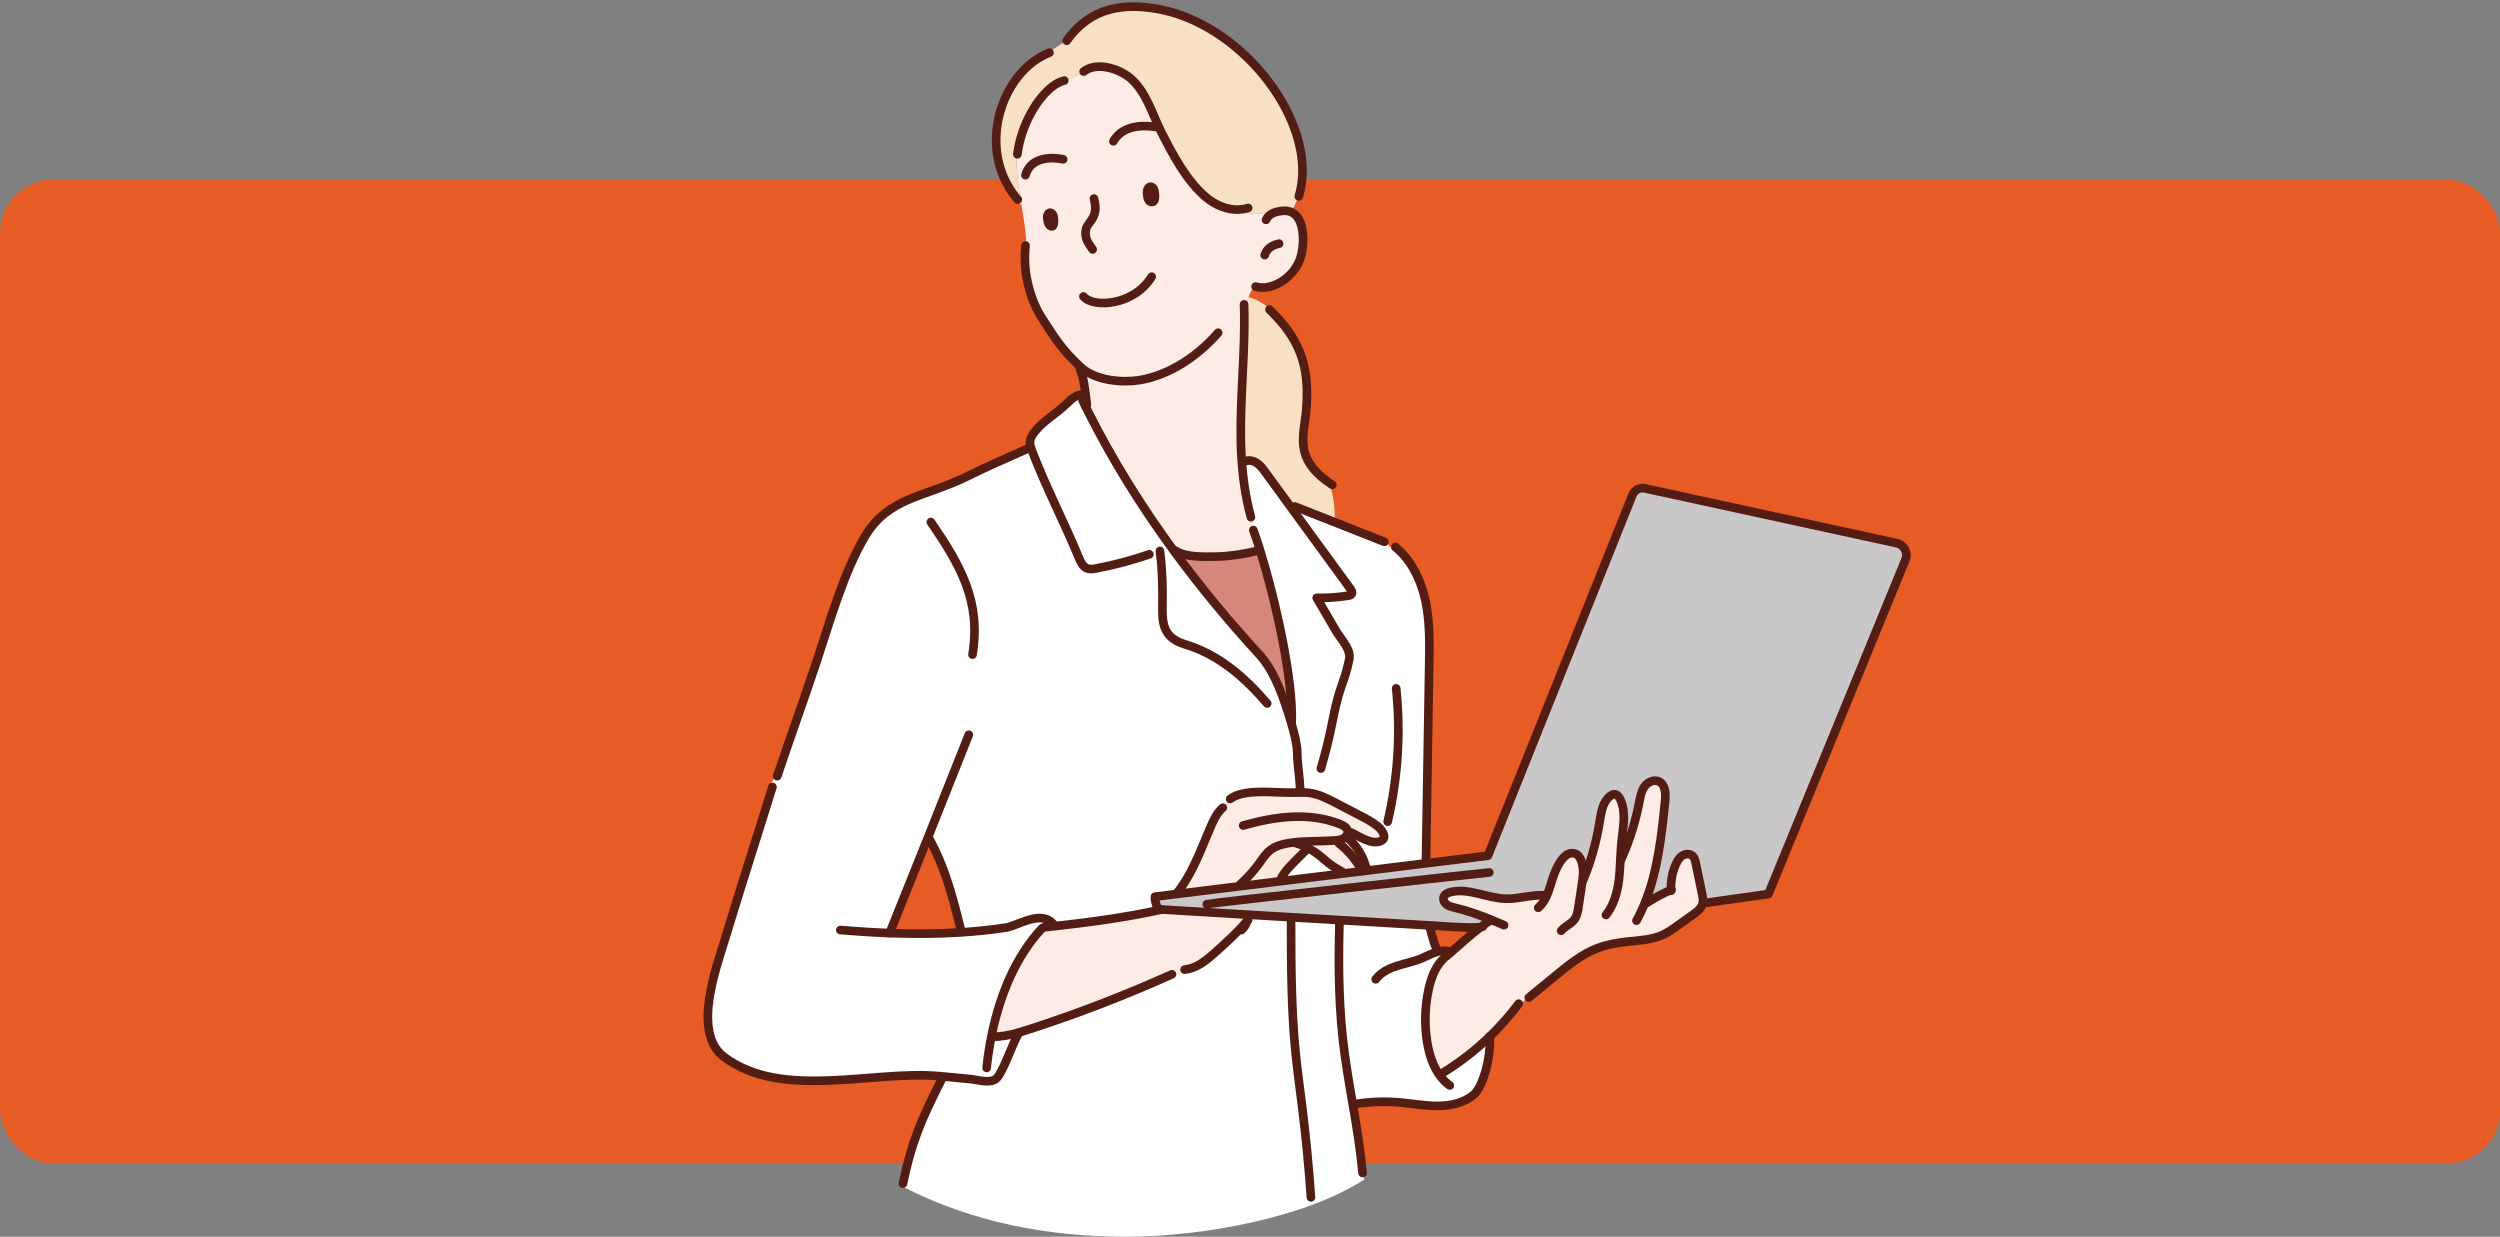
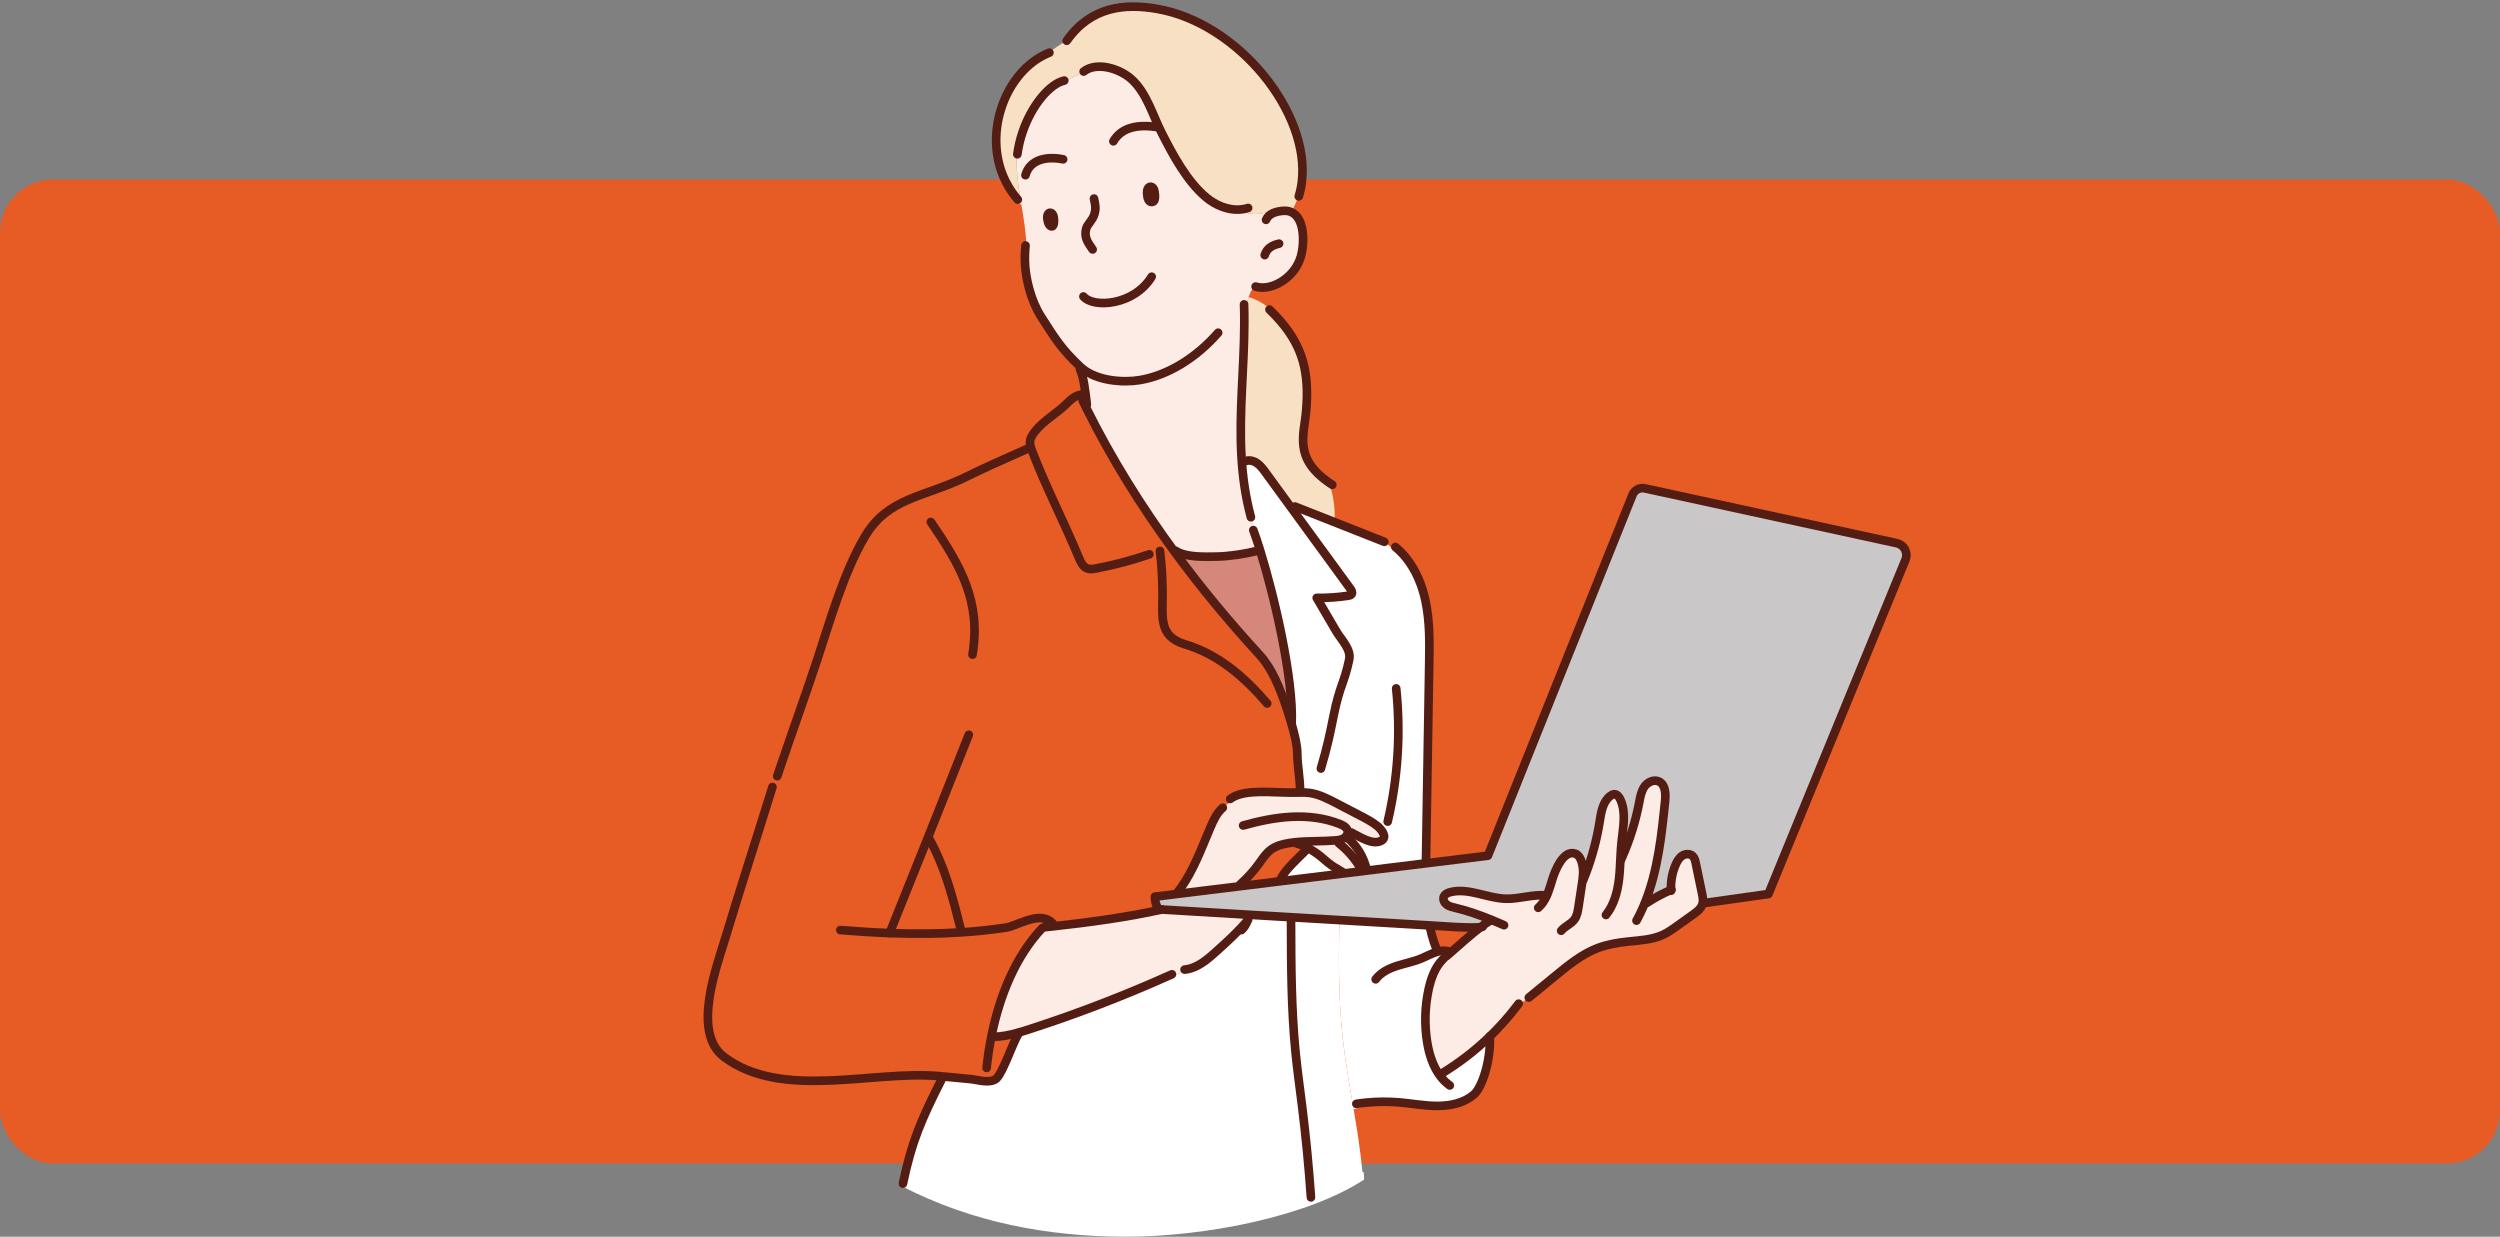
<svg xmlns="http://www.w3.org/2000/svg" width="376" height="186" viewBox="0 0 376 186" fill="none">
  <rect x="0" y="0" width="376" height="186" fill="#808080" stroke="none" />
  <rect y="27" width="376" height="148" rx="8" fill="#E75B24" />
  <path d="M216.61 161.842C215.531 160.42 214.95 158.586 214.656 156.796C214.222 154.148 214.295 151.42 214.865 148.798C215.226 147.138 215.827 145.456 217.024 144.259C217.035 144.108 217.045 143.96 217.051 143.81L217.519 143.826C217.701 143.674 217.889 143.514 218.082 143.349C219.452 142.167 221.08 140.662 222.628 139.484C222.641 139.473 222.652 139.464 222.665 139.457C223.211 139.042 223.748 138.67 224.258 138.369L224.274 138.328C222.553 137.624 220.69 136.96 218.825 136.527C218.389 136.425 217.935 136.319 217.578 136.048C217.221 135.776 216.988 135.286 217.149 134.868C217.309 134.463 217.766 134.265 218.189 134.164C220.914 133.511 223.668 135.097 226.47 135.171C228.517 135.227 230.54 134.467 232.576 134.679L232.641 134.696C232.71 134.543 232.773 134.388 232.832 134.229C233.086 133.57 233.281 132.873 233.489 132.205C233.862 131.003 235.118 127.748 236.923 128.39C237.727 128.675 238.017 129.917 238.084 130.665C238.106 130.9 238.11 131.136 238.102 131.373C238.25 131.35 238.398 131.323 238.544 131.291C239.484 128.802 240.169 126.218 240.587 123.588C240.813 122.16 241.051 120.559 242.208 119.692C242.377 119.564 242.574 119.455 242.787 119.451C243.214 119.446 243.523 119.854 243.7 120.242C244.613 122.213 244.104 124.502 243.879 126.662C243.803 127.392 243.762 128.126 243.727 128.857C243.827 128.839 243.926 128.819 244.026 128.797C245.162 126.198 246.007 123.471 246.538 120.686C246.694 119.867 246.835 119.013 247.31 118.327C247.783 117.641 248.709 117.183 249.47 117.522C250.492 117.977 250.541 119.39 250.427 120.506C249.905 125.619 249.345 130.861 247.467 135.599C247.646 135.594 247.822 135.594 247.999 135.601C249.057 134.928 250.169 134.34 251.32 133.842C251.265 132.551 251.502 131.25 252.011 130.061C252.234 129.543 252.527 129.025 252.998 128.711C253.468 128.399 254.157 128.353 254.569 128.739C254.863 129.014 254.959 129.435 255.04 129.831C255.356 131.346 255.67 132.863 255.984 134.381C256.094 134.903 256.202 135.45 256.051 135.961C256.051 135.963 256.049 135.965 256.049 135.966C255.845 136.657 255.221 137.127 254.636 137.545C253.834 138.117 253.033 138.691 252.232 139.263C251.546 139.753 250.854 140.247 250.087 140.6C248.483 141.34 246.667 141.425 244.907 141.606C243.338 141.772 241.763 142.028 240.287 142.589C237.935 143.484 235.941 145.107 233.995 146.704C232.639 147.814 231.286 148.927 229.93 150.037L229.932 150.039C229.38 150.438 228.815 150.817 228.238 151.174C226.971 152.847 225.574 154.421 224.063 155.879C221.827 158.041 219.344 159.948 216.678 161.549L216.788 161.737C216.728 161.773 216.669 161.808 216.609 161.841L216.61 161.842Z" fill="#FDECE5" />
  <path d="M217.868 143.086L218.08 143.351C217.887 143.516 217.699 143.676 217.517 143.828L217.049 143.812C217.06 143.536 217.064 143.264 217.056 142.991C217.325 142.982 217.596 143.009 217.867 143.087L217.868 143.086Z" fill="#FDF5F2" />
  <path d="M177.017 134.455L186.553 133.281L192.166 132.589L201.883 131.393L205.556 130.94L214.554 129.832L223.785 128.695L245.529 74.433C245.823 73.698 246.606 73.282 247.379 73.451L285.272 81.697C286.389 81.939 287.014 83.132 286.582 84.186L265.966 134.461L256.66 135.775L256.644 136.002C256.445 135.993 256.249 135.977 256.05 135.961C256.201 135.45 256.093 134.903 255.983 134.381C255.669 132.863 255.355 131.346 255.039 129.831C254.958 129.435 254.861 129.014 254.568 128.738C254.156 128.352 253.467 128.398 252.997 128.711C252.527 129.025 252.234 129.543 252.01 130.061C251.501 131.25 251.264 132.551 251.319 133.842C250.168 134.34 249.056 134.928 247.998 135.601C247.821 135.593 247.645 135.593 247.466 135.599C249.344 130.862 249.904 125.619 250.426 120.506C250.54 119.39 250.491 117.977 249.469 117.521C248.707 117.183 247.782 117.642 247.309 118.327C246.833 119.013 246.692 119.866 246.537 120.686C246.005 123.471 245.16 126.198 244.025 128.797C243.924 128.818 243.825 128.838 243.726 128.857C243.761 128.126 243.802 127.393 243.878 126.662C244.103 124.502 244.612 122.213 243.7 120.242C243.522 119.854 243.213 119.445 242.786 119.451C242.573 119.455 242.376 119.564 242.207 119.692C241.05 120.56 240.812 122.161 240.586 123.588C240.168 126.218 239.483 128.8 238.543 131.291C238.397 131.323 238.249 131.351 238.101 131.373C238.108 131.137 238.105 130.901 238.083 130.665C238.016 129.916 237.726 128.673 236.922 128.39C235.117 127.747 233.861 131.003 233.488 132.205C233.28 132.873 233.085 133.57 232.831 134.229C232.771 134.387 232.708 134.543 232.64 134.695L232.575 134.679C230.539 134.468 228.516 135.227 226.469 135.171C223.666 135.097 220.912 133.511 218.188 134.164C217.765 134.265 217.308 134.463 217.148 134.868C216.987 135.286 217.22 135.776 217.577 136.048C217.935 136.319 218.389 136.424 218.824 136.527C220.688 136.96 222.552 137.624 224.273 138.328L224.257 138.369C223.746 138.669 223.21 139.043 222.664 139.457C222.566 139.468 222.449 139.477 222.321 139.483H222.316C221.096 139.548 218.728 139.416 218.728 139.416C218.658 139.405 217.483 139.331 215.559 139.216C212.38 139.023 207.152 138.716 201.479 138.384C196.914 138.115 192.062 137.83 187.754 137.576C180.979 137.179 175.551 136.856 174.711 136.793C174.65 136.789 174.612 136.786 174.601 136.784C174.525 136.773 174.447 136.76 174.375 136.735C174.323 136.717 174.274 136.695 174.232 136.661C174.144 136.594 174.088 136.494 174.041 136.394C173.81 135.921 173.693 135.391 173.702 134.864L177.017 134.456V134.455Z" fill="#C9C7C7" />
  <path d="M203.585 166.831C203.158 164.346 202.704 161.815 202.272 158.742C201.34 152.144 201.269 145.45 201.455 138.789L201.48 138.384C207.153 138.716 212.381 139.023 215.56 139.216C215.484 139.638 215.462 140.064 215.491 140.492L215.319 140.539C215.518 141.289 215.765 142.024 216.056 142.743L216.197 143.133C216.484 143.053 216.771 142.999 217.059 142.99C217.066 143.263 217.063 143.535 217.052 143.811C217.047 143.961 217.036 144.109 217.025 144.26C215.828 145.457 215.227 147.139 214.866 148.799C214.296 151.42 214.223 154.149 214.657 156.797C214.951 158.587 215.532 160.421 216.611 161.843C216.671 161.81 216.73 161.774 216.79 161.739L216.68 161.551C219.347 159.95 221.829 158.043 224.065 155.881C224.251 159.514 222.884 163.589 221.675 164.624C220.204 165.882 218.189 166.322 216.254 166.333C214.319 166.342 212.404 165.972 210.479 165.804C208.842 165.663 207.19 165.672 205.554 165.828L205.608 166.252C204.934 166.445 204.262 166.64 203.586 166.833L203.585 166.831Z" fill="white" />
  <path d="M183.964 121.538C184.711 120.782 185.567 120.132 186.498 119.618L186.459 119.479C188.85 118.784 192.4 119.282 194.961 119.206C195.152 119.201 195.344 119.194 195.535 119.192C195.997 119.183 196.461 119.19 196.921 119.251C198.341 119.437 199.647 120.11 200.917 120.769C202.141 121.406 203.364 122.043 204.588 122.678C205.465 123.135 206.353 123.597 207.129 124.217C207.714 124.685 208.766 125.908 207.738 126.455C206.382 127.172 204.399 125.775 203.24 125.214L203.303 124.995C203.09 124.932 202.872 124.885 202.653 124.852C202.671 124.898 202.684 124.948 202.692 125C202.749 125.366 202.552 125.726 202.263 125.964C202.204 126.014 202.14 126.057 202.075 126.094C201.689 126.316 201.232 126.367 200.788 126.402C198.784 126.561 196.758 126.462 194.764 126.673C194.467 126.707 194.172 126.743 193.876 126.792C192.875 126.952 191.86 127.229 191.059 127.853C190.357 128.398 189.875 129.167 189.354 129.886C188.529 131.028 187.576 132.078 186.52 133.012L186.554 133.279L177.018 134.453C177.187 134.185 177.356 133.916 177.525 133.648C179.541 130.861 180.712 127.535 182.077 124.361C182.532 123.307 183.037 122.226 183.909 121.479L183.965 121.537L183.964 121.538Z" fill="#FDECE5" />
  <path d="M192.652 48.382C196.009 52.315 196.916 56.17 196.451 61.73C196.147 65.401 194.529 68.872 199.898 72.596C200.387 73.995 200.669 75.466 200.732 76.948C200.752 77.459 200.737 77.998 200.611 78.492C198.662 77.72 196.709 76.95 194.758 76.181L194.689 76.309C194.402 76.155 194.115 76 193.829 75.847C192.663 74.248 191.497 72.647 190.331 71.048C189.947 70.521 189.551 69.985 189.007 69.626C188.496 69.286 187.817 69.135 187.258 69.377C187.069 69.121 186.888 68.861 186.713 68.595C186.336 61.966 187.117 55.451 187.144 48.665C187.216 47.306 187.348 45.922 187.792 44.669C189.786 45.267 191.547 46.617 192.652 48.381V48.382Z" fill="#F8E0C4" />
  <path d="M194.763 126.675C196.757 126.464 198.784 126.564 200.787 126.404C201.231 126.369 201.688 126.317 202.074 126.096C202.139 126.059 202.202 126.016 202.262 125.966L202.65 125.989C204.112 127.233 205.148 128.969 205.545 130.846L205.556 130.939L201.883 131.392L201.847 131.112C201.125 130.696 200.401 130.278 199.747 129.76C199.368 129.461 199.015 129.128 198.641 128.82C197.991 128.286 197.28 127.826 196.526 127.454C195.962 127.175 195.375 126.945 194.771 126.767L194.762 126.675H194.763Z" fill="#FDECE5" />
-   <path d="M195.437 128.84C195.281 128.997 195.124 129.152 194.966 129.308C194.075 130.198 193.167 131.107 192.611 132.233L192.481 132.168C192.398 132.32 192.292 132.464 192.167 132.588L186.554 133.28L186.52 133.013C187.575 132.079 188.528 131.03 189.354 129.887C189.875 129.169 190.357 128.4 191.059 127.854C191.86 127.23 192.875 126.953 193.876 126.793C194.172 126.744 194.466 126.708 194.764 126.674L194.773 126.766C195.376 126.944 195.964 127.174 196.528 127.452C196.417 127.71 196.272 127.955 196.103 128.179C195.881 128.398 195.661 128.619 195.438 128.84H195.437Z" fill="#FDEADD" />
  <path d="M188.138 77.791C187.3 74.677 186.886 71.624 186.713 68.595C186.888 68.86 187.068 69.12 187.258 69.377C187.817 69.135 188.496 69.286 189.007 69.626C189.552 69.985 189.947 70.521 190.331 71.048C191.497 72.647 192.663 74.248 193.829 75.847C194.116 75.999 194.403 76.155 194.689 76.309L194.758 76.181C196.709 76.95 198.662 77.72 200.611 78.491C203.143 79.491 205.673 80.49 208.205 81.489L208.218 81.474C209.218 82.335 210.222 83.197 211.223 84.059L211.509 83.942C212.974 85.783 213.903 88.064 214.397 90.379C215.053 93.469 215.005 96.66 214.953 99.816C214.797 109.252 214.645 118.69 214.489 128.125L214.637 128.127C214.713 128.694 214.686 129.273 214.556 129.829L205.558 130.938L205.547 130.845C205.15 128.968 204.114 127.232 202.652 125.988L202.264 125.965C202.553 125.727 202.751 125.367 202.693 125.001C202.686 124.949 202.672 124.899 202.654 124.853C202.873 124.886 203.091 124.933 203.304 124.996L203.241 125.215C204.4 125.776 206.383 127.173 207.739 126.456C208.768 125.91 207.715 124.686 207.13 124.218C206.354 123.597 205.466 123.135 204.589 122.679C203.365 122.044 202.142 121.407 200.918 120.77C199.648 120.111 198.342 119.438 196.922 119.252C196.462 119.191 195.998 119.183 195.536 119.194V119.153C195.549 116.967 195.131 115.444 195.114 113.26C195.105 112.083 194.695 110.381 194.234 108.808L194.272 108.797C194.553 102.136 191.732 89.896 189.514 82.756C189.337 82.184 189.163 81.646 188.996 81.146L189.046 81.13C188.782 80.008 188.472 78.898 188.117 77.8L188.138 77.793V77.791Z" fill="white" />
  <path d="M189.513 82.756C191.731 89.896 194.552 102.136 194.271 108.797L194.233 108.809C193.925 107.757 193.594 106.764 193.345 106.019C192.5 103.503 191.266 100.482 189.472 98.526C184.938 93.59 180.625 88.399 176.644 82.973L176.826 82.838C178.342 83.854 181.121 83.737 182.946 83.713C184.818 83.686 187.323 83.305 189.135 82.838L189.16 82.899C189.278 82.853 189.397 82.805 189.514 82.756H189.513Z" fill="#D6877C" />
  <path d="M192.611 132.233C193.167 131.107 194.075 130.197 194.966 129.308C195.124 129.152 195.282 128.996 195.437 128.84C195.686 128.652 195.911 128.428 196.102 128.179C196.27 127.956 196.416 127.71 196.527 127.452C197.281 127.825 197.992 128.284 198.642 128.819C199.015 129.127 199.369 129.46 199.748 129.758C200.401 130.276 201.125 130.694 201.848 131.11L201.884 131.391L192.167 132.587C192.291 132.463 192.398 132.319 192.481 132.167L192.611 132.232V132.233Z" fill="white" />
  <path d="M175.833 146.724C169.015 149.774 162.034 152.459 154.931 154.762C154.337 154.955 153.741 155.145 153.137 155.313C152.484 155.499 151.825 155.659 151.158 155.768L151.146 155.696C150.493 155.627 149.839 155.559 149.186 155.492C150.39 149.726 152.713 143.895 156.718 139.619L157.001 139.471C157.252 139.445 157.506 139.417 157.763 139.39C157.993 139.365 158.227 139.34 158.46 139.314C163.679 138.74 169.604 137.945 174.712 136.793C175.551 136.856 180.98 137.179 187.755 137.576L187.747 137.688C187.736 137.948 187.692 138.208 187.615 138.457C186.219 140.128 184.594 141.597 182.975 143.059C181.838 144.086 180.611 145.154 179.185 145.616L179.254 145.826C178.142 146.192 177.023 146.541 175.902 146.876L175.835 146.725L175.833 146.724Z" fill="#FDECE5" />
-   <path d="M139.725 125.559C138.045 129.769 136.359 133.975 134.663 138.18C134.377 138.895 134.089 139.608 133.802 140.323V140.336C133.932 140.342 134.064 140.346 134.194 140.35C137.659 140.471 141.113 140.452 144.57 140.227C144.514 140.005 144.455 139.785 144.39 139.567L144.444 139.551C143.446 135.57 142.408 131.549 140.64 127.859L140.701 127.829C140.469 127.038 140.141 126.275 139.726 125.56L139.725 125.559ZM141.923 161.911C141.693 161.889 141.461 161.866 141.231 161.846C131.242 160.942 117.583 165.504 108.879 158.947C104.006 155.276 107.798 145.375 109.132 140.945C111.271 133.84 113.343 127.491 116.176 118.365L115.797 118.153C116.252 117.346 116.727 116.55 117.223 115.769C119.181 109.966 120.959 105.108 122.919 99.194C124.865 93.314 126.884 86.12 130.063 80.73C133.591 74.745 139.027 74.825 145.462 71.646C148.366 70.212 150.641 69.226 153.4 67.999L153.449 68.108C154.025 67.978 154.584 67.772 155.106 67.499C154.976 67.131 154.878 66.754 154.918 66.37C154.979 65.783 155.351 65.28 155.719 64.818C156.932 63.286 159.02 62.111 160.404 60.73C161.079 60.056 161.869 59.36 162.824 59.336L163.272 59.28C163.331 59.737 163.392 60.257 163.462 60.856H163.622V61.397L163.44 61.488C167.186 69.003 171.655 76.175 176.644 82.974C180.625 88.401 184.938 93.591 189.472 98.527C191.266 100.483 192.5 103.504 193.345 106.02C193.594 106.765 193.924 107.758 194.233 108.81C194.693 110.382 195.103 112.084 195.113 113.261C195.13 115.445 195.548 116.968 195.535 119.154V119.195C195.344 119.197 195.152 119.202 194.961 119.208C192.4 119.284 188.85 118.786 186.459 119.481L186.498 119.62C185.567 120.134 184.711 120.784 183.964 121.54L183.909 121.482C183.036 122.229 182.531 123.31 182.076 124.364C180.711 127.538 179.541 130.864 177.524 133.651C177.355 133.918 177.186 134.188 177.017 134.456L173.702 134.864C173.693 135.391 173.81 135.921 174.041 136.394C174.089 136.494 174.144 136.594 174.232 136.661C174.274 136.695 174.323 136.717 174.375 136.735C174.447 136.76 174.525 136.773 174.601 136.784C174.612 136.786 174.65 136.789 174.711 136.793C169.604 137.944 163.678 138.74 158.459 139.313L158.426 138.996C158.183 138.699 157.908 138.485 157.612 138.338L157.386 138.726C157.512 138.948 157.637 139.168 157.761 139.39C157.505 139.417 157.25 139.446 156.999 139.471L156.716 139.619C152.711 143.894 150.387 149.725 149.184 155.492C149.837 155.559 150.491 155.627 151.144 155.696L151.155 155.768C151.822 155.659 152.481 155.499 153.135 155.313C153.139 155.378 153.139 155.443 153.139 155.51C152.3 156.916 150.827 161.297 149.888 162.179C148.963 163.045 147.085 162.406 145.961 162.294C144.615 162.16 143.268 162.034 141.922 161.911H141.923Z" fill="white" />
  <path d="M158.426 138.995L158.459 139.312C158.226 139.339 157.991 139.364 157.762 139.389C157.638 139.167 157.513 138.947 157.387 138.725L157.613 138.337C157.909 138.484 158.183 138.698 158.427 138.995H158.426Z" fill="#586475" />
  <path d="M154.804 43.484C154.125 40.988 154.037 39.057 154.238 36.925L154.363 36.921C154.298 34.826 153.957 32.832 153.621 30.823C153.233 28.509 152.85 26.174 152.901 23.647C152.916 22.928 153.253 20.323 153.796 19.849L153.8 19.852C155.197 15.747 157.926 12.585 160.065 12.117L160.171 12.285C161.068 11.717 162.028 11.247 163.026 10.886L162.981 10.762C164.905 9.239 168.417 10.286 170.22 11.95C172.483 14.04 173.332 17.258 174.694 19.941C176.382 23.267 178.521 27.29 181.426 29.703C182.809 30.853 184.622 31.616 186.384 31.522C186.759 31.737 187.151 31.917 187.569 32.032C188.71 32.346 189.93 32.147 191.063 31.776L191.512 32.035C191.988 31.83 192.528 31.745 193.005 31.712C193.453 31.68 193.842 31.745 194.176 31.888C196.237 32.756 196.234 36.535 195.643 38.6C194.703 41.897 191.07 43.841 188.846 43.099L188.578 43.104C188.24 43.593 187.986 44.118 187.791 44.67C187.347 45.923 187.215 47.307 187.143 48.666C187.116 55.452 186.335 61.967 186.712 68.596C186.885 71.625 187.299 74.678 188.136 77.793L188.116 77.8C188.471 78.897 188.781 80.008 189.045 81.13L188.995 81.146C189.162 81.646 189.336 82.184 189.513 82.756C189.396 82.805 189.277 82.853 189.158 82.899L189.134 82.838C187.322 83.305 184.817 83.686 182.944 83.713C181.121 83.737 178.341 83.854 176.825 82.838L176.643 82.973C171.655 76.174 167.186 69.002 163.439 61.487L163.621 61.396V60.855H163.461C163.391 60.256 163.329 59.736 163.27 59.279C163.107 57.998 162.975 57.214 162.79 56.554C162.826 56.184 162.828 55.814 162.794 55.444C162.703 55.372 162.616 55.295 162.532 55.215C159.633 52.495 158.715 50.961 156.569 47.609C155.843 46.474 155.223 45.016 154.804 43.484ZM172.998 30.338C173.956 30.646 173.695 29.154 173.626 28.741C173.483 27.88 172.673 27.857 172.536 28.649C172.46 29.074 172.581 30.205 172.998 30.339V30.338ZM157.977 33.987C158.636 34.382 158.542 33.003 158.477 32.631C158.34 31.857 157.656 31.754 157.524 32.465C157.452 32.848 157.624 33.773 157.977 33.986V33.987Z" fill="#FDECE5" />
  <path d="M141.9 162.488C141.915 162.295 141.924 162.104 141.924 161.91C143.27 162.033 144.617 162.159 145.963 162.293C147.087 162.405 148.964 163.044 149.89 162.178C150.829 161.297 152.302 156.915 153.141 155.509C153.141 155.442 153.141 155.377 153.137 155.312C153.741 155.143 154.337 154.954 154.931 154.761C162.034 152.458 169.015 149.773 175.833 146.723L175.9 146.873C177.021 146.539 178.14 146.19 179.252 145.824L179.183 145.614C180.609 145.152 181.836 144.084 182.973 143.057C184.592 141.595 186.218 140.126 187.613 138.455C187.69 138.206 187.734 137.946 187.745 137.686L187.753 137.574C192.061 137.828 196.913 138.113 201.478 138.382L201.453 138.787C201.267 145.448 201.339 152.142 202.27 158.74C202.703 161.813 203.156 164.344 203.583 166.829C204.087 169.769 204.556 172.646 204.914 176.279L205.089 176.263C205.143 176.644 205.165 177.028 205.158 177.413C196.54 183.029 181.146 186 169.346 186C157.546 186 146.167 183.82 135.765 178.472L135.801 178.012C137.129 171.615 138.615 168.298 141.554 162.463L141.899 162.487L141.9 162.488Z" fill="white" />
  <path d="M152.902 23.647C152.852 26.174 153.234 28.509 153.622 30.823C153.447 30.72 153.286 30.594 153.142 30.462C152.431 29.796 151.885 28.953 151.571 28.029L151.631 27.994C147.395 20.696 151.094 10.717 157.644 7.994C157.671 7.948 157.72 7.911 157.765 7.878C158.643 7.235 159.547 6.631 160.478 6.067C164.122 0.941 169.197 0.494 174.05 1.338C186.272 3.466 197.097 16.984 195.789 27.415L195.733 27.407C195.542 28.986 195.009 30.522 194.181 31.877L194.177 31.886C193.843 31.743 193.454 31.678 193.006 31.709C192.529 31.743 191.989 31.828 191.513 32.032L191.064 31.774C189.932 32.146 188.711 32.344 187.57 32.031C187.152 31.916 186.76 31.735 186.385 31.52C184.623 31.614 182.81 30.851 181.427 29.701C178.522 27.287 176.383 23.265 174.695 19.939C173.334 17.255 172.485 14.037 170.221 11.948C168.418 10.284 164.906 9.237 162.982 10.76L163.027 10.883C162.029 11.245 161.069 11.716 160.172 12.283L160.066 12.115C157.927 12.583 155.198 15.745 153.801 19.849L153.797 19.847C153.254 20.321 152.916 22.927 152.902 23.645V23.647Z" fill="#F8E0C4" />
  <path d="M157.524 32.466C157.656 31.755 158.34 31.857 158.477 32.632C158.542 33.004 158.636 34.383 157.977 33.988C157.624 33.775 157.452 32.849 157.524 32.467V32.466Z" stroke="#541D14" stroke-width="1.3" stroke-linecap="round" stroke-linejoin="round" />
  <path d="M172.536 28.649C172.673 27.857 173.483 27.88 173.626 28.741C173.695 29.154 173.956 30.647 172.998 30.338C172.581 30.204 172.46 29.073 172.536 28.648V28.649Z" stroke="#541D14" stroke-width="1.3" stroke-linecap="round" stroke-linejoin="round" />
  <path d="M164.536 29.867C164.735 30.851 164.863 31.293 164.592 32.225C164.327 33.136 163.536 33.73 163.361 34.372C163.011 35.666 163.61 36.496 164.332 37.516" stroke="#541D14" stroke-width="1.3" stroke-linecap="round" stroke-linejoin="round" />
  <path d="M154.229 26.348C154.918 23.881 157.573 23.49 159.892 23.962" stroke="#541D14" stroke-width="1.3" stroke-linecap="round" stroke-linejoin="round" />
  <path d="M167.455 21.249C168.697 19.108 171.195 18.688 174.001 19.11" stroke="#541D14" stroke-width="1.3" stroke-linecap="round" stroke-linejoin="round" />
  <path d="M162.949 44.593C164.441 46.366 170.549 45.965 173.214 41.616" stroke="#541D14" stroke-width="1.3" stroke-linecap="round" stroke-linejoin="round" />
  <path d="M154.238 36.925C154.038 39.057 154.125 40.988 154.805 43.484C155.223 45.016 155.844 46.474 156.57 47.609C158.716 50.961 159.634 52.495 162.533 55.215C162.616 55.296 162.704 55.372 162.795 55.444C165.007 57.267 168.847 57.594 171.416 57.167C175.62 56.465 179.895 53.845 183.212 50.04" stroke="#541D14" stroke-width="1.3" stroke-linecap="round" stroke-linejoin="round" />
  <path d="M162.424 55.529C162.571 55.875 162.688 56.196 162.79 56.554C162.976 57.214 163.108 57.997 163.27 59.279C163.33 59.736 163.391 60.256 163.461 60.855" stroke="#541D14" stroke-width="1.3" stroke-linecap="round" stroke-linejoin="round" />
  <path d="M153.012 23.202C153.163 22.043 153.436 20.916 153.8 19.852C155.196 15.748 157.926 12.585 160.065 12.117" stroke="#541D14" stroke-width="1.3" stroke-linecap="round" stroke-linejoin="round" />
  <path d="M157.832 7.919C157.769 7.944 157.708 7.969 157.644 7.995C151.093 10.718 147.395 20.696 151.631 27.994C152.037 28.698 152.519 29.378 153.079 30.022" stroke="#541D14" stroke-width="1.3" stroke-linecap="round" stroke-linejoin="round" />
  <path d="M160.435 6.129C160.45 6.109 160.465 6.089 160.478 6.068C164.122 0.942 169.197 0.495 174.05 1.338C186.272 3.467 197.097 16.985 195.789 27.415C195.697 28.14 195.549 28.849 195.338 29.537" stroke="#541D14" stroke-width="1.3" stroke-linecap="round" stroke-linejoin="round" />
  <path d="M190.41 33.063C190.629 32.56 191.038 32.238 191.513 32.034C191.989 31.829 192.529 31.744 193.006 31.71C193.454 31.679 193.842 31.744 194.177 31.887C196.238 32.755 196.235 36.534 195.644 38.599C194.704 41.895 191.071 43.84 188.846 43.098" stroke="#541D14" stroke-width="1.3" stroke-linecap="round" stroke-linejoin="round" />
  <path d="M190.215 38.366C190.523 37.341 191.35 36.879 192.37 36.644" stroke="#541D14" stroke-width="1.3" stroke-linecap="round" stroke-linejoin="round" />
  <path d="M190.93 46.559C191.565 47.172 192.137 47.777 192.652 48.381C196.009 52.314 196.915 56.169 196.451 61.729C196.146 65.4 194.529 68.871 199.898 72.594C200.052 72.702 200.212 72.808 200.377 72.915" stroke="#541D14" stroke-width="1.3" stroke-linecap="round" stroke-linejoin="round" />
  <path d="M162.823 59.334C161.869 59.359 161.079 60.055 160.404 60.729C159.02 62.109 156.931 63.284 155.719 64.817C155.351 65.279 154.979 65.783 154.918 66.369C154.878 66.753 154.976 67.131 155.106 67.498C155.144 67.606 155.184 67.713 155.225 67.821C157.232 73.111 160.105 78.657 162.265 83.889C162.536 84.544 162.877 85.268 163.546 85.504C163.96 85.65 164.415 85.576 164.846 85.495C167.564 84.981 170.246 84.267 172.863 83.367" stroke="#541D14" stroke-width="1.3" stroke-linecap="round" stroke-linejoin="round" />
  <path d="M162.833 60.252C163.033 60.664 163.236 61.077 163.44 61.487C167.186 69.002 171.655 76.174 176.644 82.973C180.625 88.4 184.938 93.59 189.472 98.526C191.266 100.482 192.499 103.503 193.345 106.019C193.594 106.764 193.924 107.757 194.233 108.809C194.693 110.381 195.103 112.083 195.113 113.26C195.13 115.444 195.548 116.967 195.535 119.153" stroke="#541D14" stroke-width="1.3" stroke-linecap="round" stroke-linejoin="round" />
  <path d="M174.458 82.858C174.738 84.972 174.822 87.105 174.844 89.236C174.878 92.757 174.207 95.699 178.219 96.906C183.294 98.43 187.194 101.853 190.582 105.803" stroke="#541D14" stroke-width="1.3" stroke-linecap="round" stroke-linejoin="round" />
  <path d="M154.847 67.352C154.347 67.576 153.867 67.791 153.4 67.998C150.64 69.225 148.366 70.211 145.462 71.645C139.027 74.824 133.591 74.744 130.063 80.729C126.884 86.118 124.865 93.313 122.919 99.192C120.959 105.107 119.18 109.966 117.223 115.768C117.115 116.087 117.008 116.412 116.898 116.739" stroke="#541D14" stroke-width="1.3" stroke-linecap="round" stroke-linejoin="round" />
  <path d="M116.176 118.365C113.343 127.49 111.271 133.839 109.132 140.945C107.798 145.376 104.006 155.276 108.879 158.947C117.583 165.504 131.242 160.941 141.231 161.846C141.461 161.866 141.693 161.889 141.923 161.911C143.269 162.034 144.616 162.16 145.962 162.294C147.086 162.406 148.963 163.045 149.889 162.179C150.828 161.298 152.301 156.916 153.14 155.51C153.189 155.429 153.233 155.358 153.278 155.299" stroke="#541D14" stroke-width="1.3" stroke-linecap="round" stroke-linejoin="round" />
  <path d="M148.387 160.611C148.562 158.94 148.822 157.218 149.186 155.491C150.389 149.725 152.713 143.894 156.718 139.618" stroke="#541D14" stroke-width="1.3" stroke-linecap="round" stroke-linejoin="round" />
  <path d="M126.388 139.879C128.869 140.083 131.337 140.243 133.802 140.336C133.932 140.341 134.064 140.346 134.194 140.35C137.659 140.47 141.113 140.452 144.57 140.227C146.796 140.083 149.025 139.854 151.257 139.518C152.84 139.28 155.691 137.391 157.614 138.338C157.91 138.484 158.184 138.699 158.428 138.995" stroke="#541D14" stroke-width="1.3" stroke-linecap="round" stroke-linejoin="round" />
  <path d="M133.802 140.322C134.089 139.607 134.378 138.894 134.663 138.179C136.359 133.974 138.045 129.769 139.725 125.558C141.727 120.546 143.721 115.528 145.706 110.508" stroke="#541D14" stroke-width="1.3" stroke-linecap="round" stroke-linejoin="round" />
  <path d="M140.002 78.511C144.546 85.146 147.564 90.517 146.264 98.454" stroke="#541D14" stroke-width="1.3" stroke-linecap="round" stroke-linejoin="round" />
  <path d="M157 139.47C157.25 139.444 157.504 139.416 157.761 139.389C157.992 139.364 158.226 139.339 158.459 139.313C163.678 138.739 169.603 137.944 174.711 136.792C174.72 136.79 174.729 136.788 174.738 136.787" stroke="#541D14" stroke-width="1.3" stroke-linecap="round" stroke-linejoin="round" />
  <path d="M149.536 155.928C150.081 155.915 150.621 155.858 151.157 155.768C151.824 155.659 152.483 155.499 153.137 155.313C153.741 155.144 154.337 154.955 154.931 154.762C162.034 152.459 169.015 149.774 175.832 146.724C175.976 146.661 176.117 146.598 176.258 146.535" stroke="#541D14" stroke-width="1.3" stroke-linecap="round" stroke-linejoin="round" />
  <path d="M178.161 145.831C178.512 145.798 178.851 145.724 179.182 145.616C180.608 145.154 181.835 144.086 182.972 143.059C184.591 141.597 186.216 140.128 187.612 138.457C187.648 138.419 187.681 138.377 187.715 138.336" stroke="#541D14" stroke-width="1.3" stroke-linecap="round" stroke-linejoin="round" />
  <path d="M222.32 139.483C222.448 139.478 222.565 139.468 222.663 139.457C222.873 139.43 223.004 139.396 223.022 139.343" stroke="#541D14" stroke-width="1.3" stroke-linecap="round" stroke-linejoin="round" />
  <path d="M256.661 135.774L265.967 134.46L286.583 84.185C287.015 83.131 286.39 81.938 285.273 81.695L247.38 73.45C246.608 73.281 245.824 73.697 245.53 74.432L223.786 128.694L214.555 129.83L205.557 130.939L201.884 131.392L192.167 132.587L186.554 133.28L177.018 134.454L173.703 134.862C173.694 135.389 173.811 135.918 174.041 136.392C174.09 136.492 174.145 136.592 174.232 136.659C174.275 136.693 174.324 136.715 174.376 136.733C174.448 136.758 174.526 136.771 174.602 136.782C174.613 136.784 174.651 136.787 174.712 136.791C175.551 136.854 180.98 137.177 187.754 137.574C192.063 137.828 196.915 138.113 201.48 138.382C207.153 138.714 212.381 139.021 215.56 139.214C217.484 139.329 218.658 139.403 218.729 139.414C218.729 139.414 221.097 139.546 222.317 139.481" stroke="#541D14" stroke-width="1.3" stroke-linecap="round" stroke-linejoin="round" />
-   <path d="M181.504 135.98C181.856 135.843 223.609 131.224 223.988 131.221" stroke="#541D14" stroke-width="1.3" stroke-linecap="round" stroke-linejoin="round" />
  <path d="M187.106 45.776C187.138 46.745 187.149 47.707 187.144 48.665C187.117 55.451 186.336 61.965 186.713 68.595C186.886 71.624 187.3 74.677 188.137 77.791" stroke="#541D14" stroke-width="1.3" stroke-linecap="round" stroke-linejoin="round" />
  <path d="M187.156 69.424C187.19 69.408 187.223 69.39 187.257 69.377C187.815 69.135 188.495 69.286 189.006 69.626C189.55 69.985 189.946 70.521 190.33 71.048C191.496 72.647 192.662 74.248 193.828 75.847C196.918 80.081 200.007 84.315 203.095 88.551C203.27 88.791 203.447 89.114 203.283 89.359C203.173 89.523 202.956 89.569 202.761 89.599C201.197 89.834 199.615 89.942 198.035 89.92C199.002 91.577 199.97 93.234 200.939 94.891C201.706 96.206 203.238 97.64 202.921 99.183C202.174 102.808 201.522 102.938 200.559 107.716C200.023 110.37 199.7 112.056 198.662 115.59" stroke="#541D14" stroke-width="1.3" stroke-linecap="round" stroke-linejoin="round" />
  <path d="M188.499 79.732C188.656 80.159 188.822 80.633 188.995 81.145C189.162 81.645 189.336 82.183 189.513 82.755C191.73 89.895 194.551 102.135 194.271 108.796" stroke="#541D14" stroke-width="1.3" stroke-linecap="round" stroke-linejoin="round" />
  <path d="M176.826 82.837C178.342 83.853 181.121 83.736 182.945 83.712C184.818 83.686 187.323 83.304 189.135 82.837" stroke="#541D14" stroke-width="1.3" stroke-linecap="round" stroke-linejoin="round" />
  <path d="M194.758 76.181C196.709 76.95 198.662 77.72 200.611 78.491C203.143 79.491 205.673 80.49 208.205 81.489" stroke="#541D14" stroke-width="1.3" stroke-linecap="round" stroke-linejoin="round" />
  <path d="M209.859 82.267C210.47 82.767 211.021 83.33 211.508 83.943C212.973 85.783 213.902 88.064 214.396 90.379C215.051 93.469 215.004 96.66 214.952 99.816C214.795 109.253 214.644 118.69 214.488 128.125C214.483 128.508 214.474 128.888 214.469 129.271" stroke="#541D14" stroke-width="1.3" stroke-linecap="round" stroke-linejoin="round" />
  <path d="M209.985 103.534C210.685 110.224 210.253 117.028 208.709 123.572" stroke="#541D14" stroke-width="1.3" stroke-linecap="round" stroke-linejoin="round" />
  <path d="M176.974 134.369C177.163 134.134 177.347 133.894 177.524 133.651C179.54 130.864 180.711 127.538 182.076 124.364C182.531 123.31 183.036 122.229 183.908 121.482" stroke="#541D14" stroke-width="1.3" stroke-linecap="round" stroke-linejoin="round" />
  <path d="M185.021 120.168C185.422 119.861 185.909 119.638 186.458 119.479C188.848 118.784 192.399 119.282 194.96 119.206C195.151 119.201 195.343 119.194 195.534 119.192C195.996 119.183 196.46 119.19 196.919 119.251C198.34 119.437 199.646 120.11 200.916 120.769C202.14 121.406 203.363 122.043 204.587 122.678C205.464 123.135 206.352 123.597 207.128 124.217C207.713 124.685 208.765 125.908 207.737 126.455C206.381 127.172 204.398 125.775 203.239 125.214" stroke="#541D14" stroke-width="1.3" stroke-linecap="round" stroke-linejoin="round" />
  <path d="M186.972 124.153C189.353 123.487 191.789 122.964 194.259 122.846C196.731 122.729 199.245 123.024 201.541 123.947C201.998 124.131 202.497 124.404 202.651 124.853C202.669 124.9 202.682 124.949 202.69 125.001C202.747 125.367 202.55 125.727 202.261 125.965C202.202 126.015 202.138 126.058 202.073 126.095C201.687 126.317 201.23 126.369 200.786 126.403C198.782 126.563 196.756 126.463 194.762 126.674C194.465 126.708 194.17 126.744 193.874 126.793C192.873 126.953 191.858 127.23 191.057 127.854C190.355 128.399 189.873 129.168 189.352 129.887C188.527 131.029 187.574 132.079 186.518 133.013" stroke="#541D14" stroke-width="1.3" stroke-linecap="round" stroke-linejoin="round" />
  <path d="M194.772 126.766C195.375 126.944 195.963 127.174 196.527 127.452C197.281 127.825 197.992 128.284 198.642 128.819C199.015 129.127 199.369 129.46 199.748 129.758C200.401 130.277 201.125 130.694 201.848 131.111" stroke="#541D14" stroke-width="1.3" stroke-linecap="round" stroke-linejoin="round" />
  <path d="M201.356 126.824C202.648 127.835 203.746 129.093 204.576 130.506" stroke="#541D14" stroke-width="1.3" stroke-linecap="round" stroke-linejoin="round" />
  <path d="M196.384 127.897C196.29 127.99 196.196 128.085 196.102 128.18C195.88 128.399 195.66 128.62 195.437 128.841C195.281 128.998 195.124 129.153 194.966 129.309C194.075 130.199 193.167 131.108 192.611 132.234C192.595 132.266 192.58 132.297 192.565 132.328" stroke="#541D14" stroke-width="1.3" stroke-linecap="round" stroke-linejoin="round" />
  <path d="M202.65 125.988C204.112 127.232 205.148 128.968 205.545 130.845" stroke="#541D14" stroke-width="1.3" stroke-linecap="round" stroke-linejoin="round" />
  <path d="M141.555 162.465C138.615 168.3 137.13 171.617 135.802 178.014" stroke="#541D14" stroke-width="1.3" stroke-linecap="round" stroke-linejoin="round" />
  <path d="M194.173 138.689C194.188 145.222 194.202 151.768 194.85 158.268C195.121 160.983 195.5 163.687 195.839 166.395C196.403 170.945 196.847 175.509 197.166 180.084" stroke="#541D14" stroke-width="1.3" stroke-linecap="round" stroke-linejoin="round" />
-   <path d="M201.454 138.788C201.268 145.449 201.339 152.143 202.271 158.741C202.704 161.814 203.157 164.345 203.583 166.83C204.088 169.77 204.557 172.647 204.915 176.28C204.919 176.325 204.924 176.37 204.928 176.415" stroke="#541D14" stroke-width="1.3" stroke-linecap="round" stroke-linejoin="round" />
  <path d="M215.078 139.535C215.148 139.871 215.228 140.205 215.318 140.538C215.517 141.288 215.764 142.023 216.055 142.742" stroke="#541D14" stroke-width="1.3" stroke-linecap="round" stroke-linejoin="round" />
  <path d="M217.868 143.086C217.597 143.008 217.326 142.981 217.057 142.99C216.769 142.999 216.481 143.053 216.195 143.133C215.38 143.364 214.574 143.819 213.783 144.149C212.6 144.647 211.325 144.878 210.104 145.272C208.884 145.666 207.668 146.262 206.901 147.291" stroke="#541D14" stroke-width="1.3" stroke-linecap="round" stroke-linejoin="round" />
  <path d="M204 166.02C204.516 165.94 205.032 165.875 205.552 165.825C207.189 165.669 208.839 165.66 210.477 165.801C212.403 165.968 214.317 166.339 216.252 166.33C218.187 166.319 220.202 165.879 221.673 164.621C222.882 163.587 224.249 159.511 224.063 155.878C224.063 155.869 224.061 155.86 224.061 155.851" stroke="#541D14" stroke-width="1.3" stroke-linecap="round" stroke-linejoin="round" />
  <path d="M217.121 144.165C217.087 144.197 217.056 144.228 217.024 144.26C215.826 145.457 215.226 147.139 214.864 148.798C214.295 151.42 214.221 154.149 214.656 156.797C214.95 158.587 215.531 160.421 216.61 161.843C217.015 162.379 217.49 162.857 218.047 163.253" stroke="#541D14" stroke-width="1.3" stroke-linecap="round" stroke-linejoin="round" />
  <path d="M216.679 161.548C219.345 159.947 221.828 158.041 224.064 155.879C225.574 154.421 226.972 152.847 228.239 151.173C228.297 151.099 228.353 151.023 228.408 150.949" stroke="#541D14" stroke-width="1.3" stroke-linecap="round" stroke-linejoin="round" />
  <path d="M217.518 143.827C217.7 143.675 217.888 143.515 218.081 143.349C219.451 142.168 221.078 140.663 222.627 139.485C222.64 139.474 222.651 139.465 222.664 139.458C223.21 139.043 223.747 138.67 224.257 138.37" stroke="#541D14" stroke-width="1.3" stroke-linecap="round" stroke-linejoin="round" />
  <path d="M231.349 136.534C231.928 136.034 232.329 135.394 232.64 134.695C232.709 134.543 232.772 134.388 232.831 134.229C233.085 133.57 233.28 132.873 233.488 132.205C233.861 131.003 235.116 127.748 236.922 128.39C237.726 128.674 238.016 129.917 238.083 130.665C238.105 130.9 238.109 131.136 238.101 131.373C238.083 131.924 237.998 132.478 237.915 133.025C237.745 134.154 237.572 135.282 237.401 136.409C237.301 137.066 237.188 137.754 236.794 138.288C236.274 138.994 235.356 139.308 234.8 139.986" stroke="#541D14" stroke-width="1.3" stroke-linecap="round" stroke-linejoin="round" />
  <path d="M238.121 132.36C238.267 132.007 238.408 131.651 238.543 131.292C239.483 128.802 240.168 126.219 240.586 123.589C240.812 122.161 241.05 120.56 242.207 119.693C242.376 119.565 242.573 119.456 242.786 119.451C243.213 119.446 243.522 119.855 243.699 120.243C244.612 122.214 244.103 124.503 243.878 126.663C243.802 127.392 243.761 128.127 243.726 128.858C243.67 130.02 243.627 131.186 243.484 132.341C243.25 134.224 242.719 136.129 241.536 137.613" stroke="#541D14" stroke-width="1.3" stroke-linecap="round" stroke-linejoin="round" />
  <path d="M243.784 129.338C243.865 129.158 243.945 128.979 244.026 128.797C245.162 126.198 246.007 123.471 246.538 120.686C246.694 119.867 246.835 119.013 247.31 118.327C247.783 117.641 248.709 117.183 249.469 117.521C250.492 117.977 250.541 119.39 250.427 120.506C249.905 125.619 249.345 130.861 247.467 135.598C247.081 136.577 246.639 137.534 246.128 138.464" stroke="#541D14" stroke-width="1.3" stroke-linecap="round" stroke-linejoin="round" />
  <path d="M229.931 150.037C231.287 148.926 232.64 147.814 233.996 146.704C235.942 145.107 237.934 143.483 240.288 142.588C241.764 142.028 243.34 141.772 244.908 141.606C246.667 141.424 248.483 141.341 250.088 140.599C250.855 140.247 251.548 139.752 252.233 139.263C253.035 138.691 253.836 138.117 254.637 137.545C255.222 137.127 255.846 136.657 256.05 135.966C256.05 135.964 256.052 135.962 256.052 135.961C256.203 135.45 256.095 134.903 255.985 134.38C255.671 132.863 255.357 131.346 255.041 129.83C254.96 129.435 254.863 129.014 254.57 128.738C254.158 128.352 253.469 128.398 252.999 128.711C252.529 129.025 252.236 129.543 252.012 130.061C251.503 131.25 251.266 132.551 251.321 133.842L251.326 133.965" stroke="#541D14" stroke-width="1.3" stroke-linecap="round" stroke-linejoin="round" />
  <path d="M251.386 133.814C251.364 133.823 251.344 133.832 251.321 133.841C250.17 134.339 249.058 134.927 247.999 135.599C247.888 135.669 247.778 135.739 247.669 135.811" stroke="#541D14" stroke-width="1.3" stroke-linecap="round" stroke-linejoin="round" />
  <path d="M232.575 134.679C230.539 134.468 228.515 135.227 226.469 135.171C223.666 135.097 220.912 133.511 218.188 134.164C217.765 134.265 217.308 134.463 217.148 134.868C216.987 135.286 217.22 135.776 217.577 136.048C217.935 136.319 218.388 136.424 218.824 136.527C220.688 136.96 222.551 137.624 224.273 138.328C224.942 138.599 225.588 138.878 226.206 139.149" stroke="#541D14" stroke-width="1.3" stroke-linecap="round" stroke-linejoin="round" />
  <path d="M139.7 126.059C140.036 126.649 140.348 127.249 140.639 127.858C142.407 131.547 143.445 135.568 144.443 139.55" stroke="#541D14" stroke-width="1.3" stroke-linecap="round" stroke-linejoin="round" />
  <path d="M162.981 10.761C164.905 9.238 168.417 10.285 170.22 11.949C172.483 14.039 173.332 17.257 174.694 19.94C176.382 23.266 178.521 27.288 181.426 29.702C182.809 30.852 184.622 31.615 186.384 31.52C186.833 31.498 187.281 31.418 187.718 31.276" stroke="#541D14" stroke-width="1.3" stroke-linecap="round" stroke-linejoin="round" />
  <path d="M187.613 138.456C187.45 139.002 187.136 139.505 186.711 139.886" stroke="#541D14" stroke-width="1.3" stroke-linecap="round" stroke-linejoin="round" />
  <path d="M222.315 139.483H222.32" stroke="#541D14" stroke-width="1.3" stroke-linecap="round" stroke-linejoin="round" />
</svg>